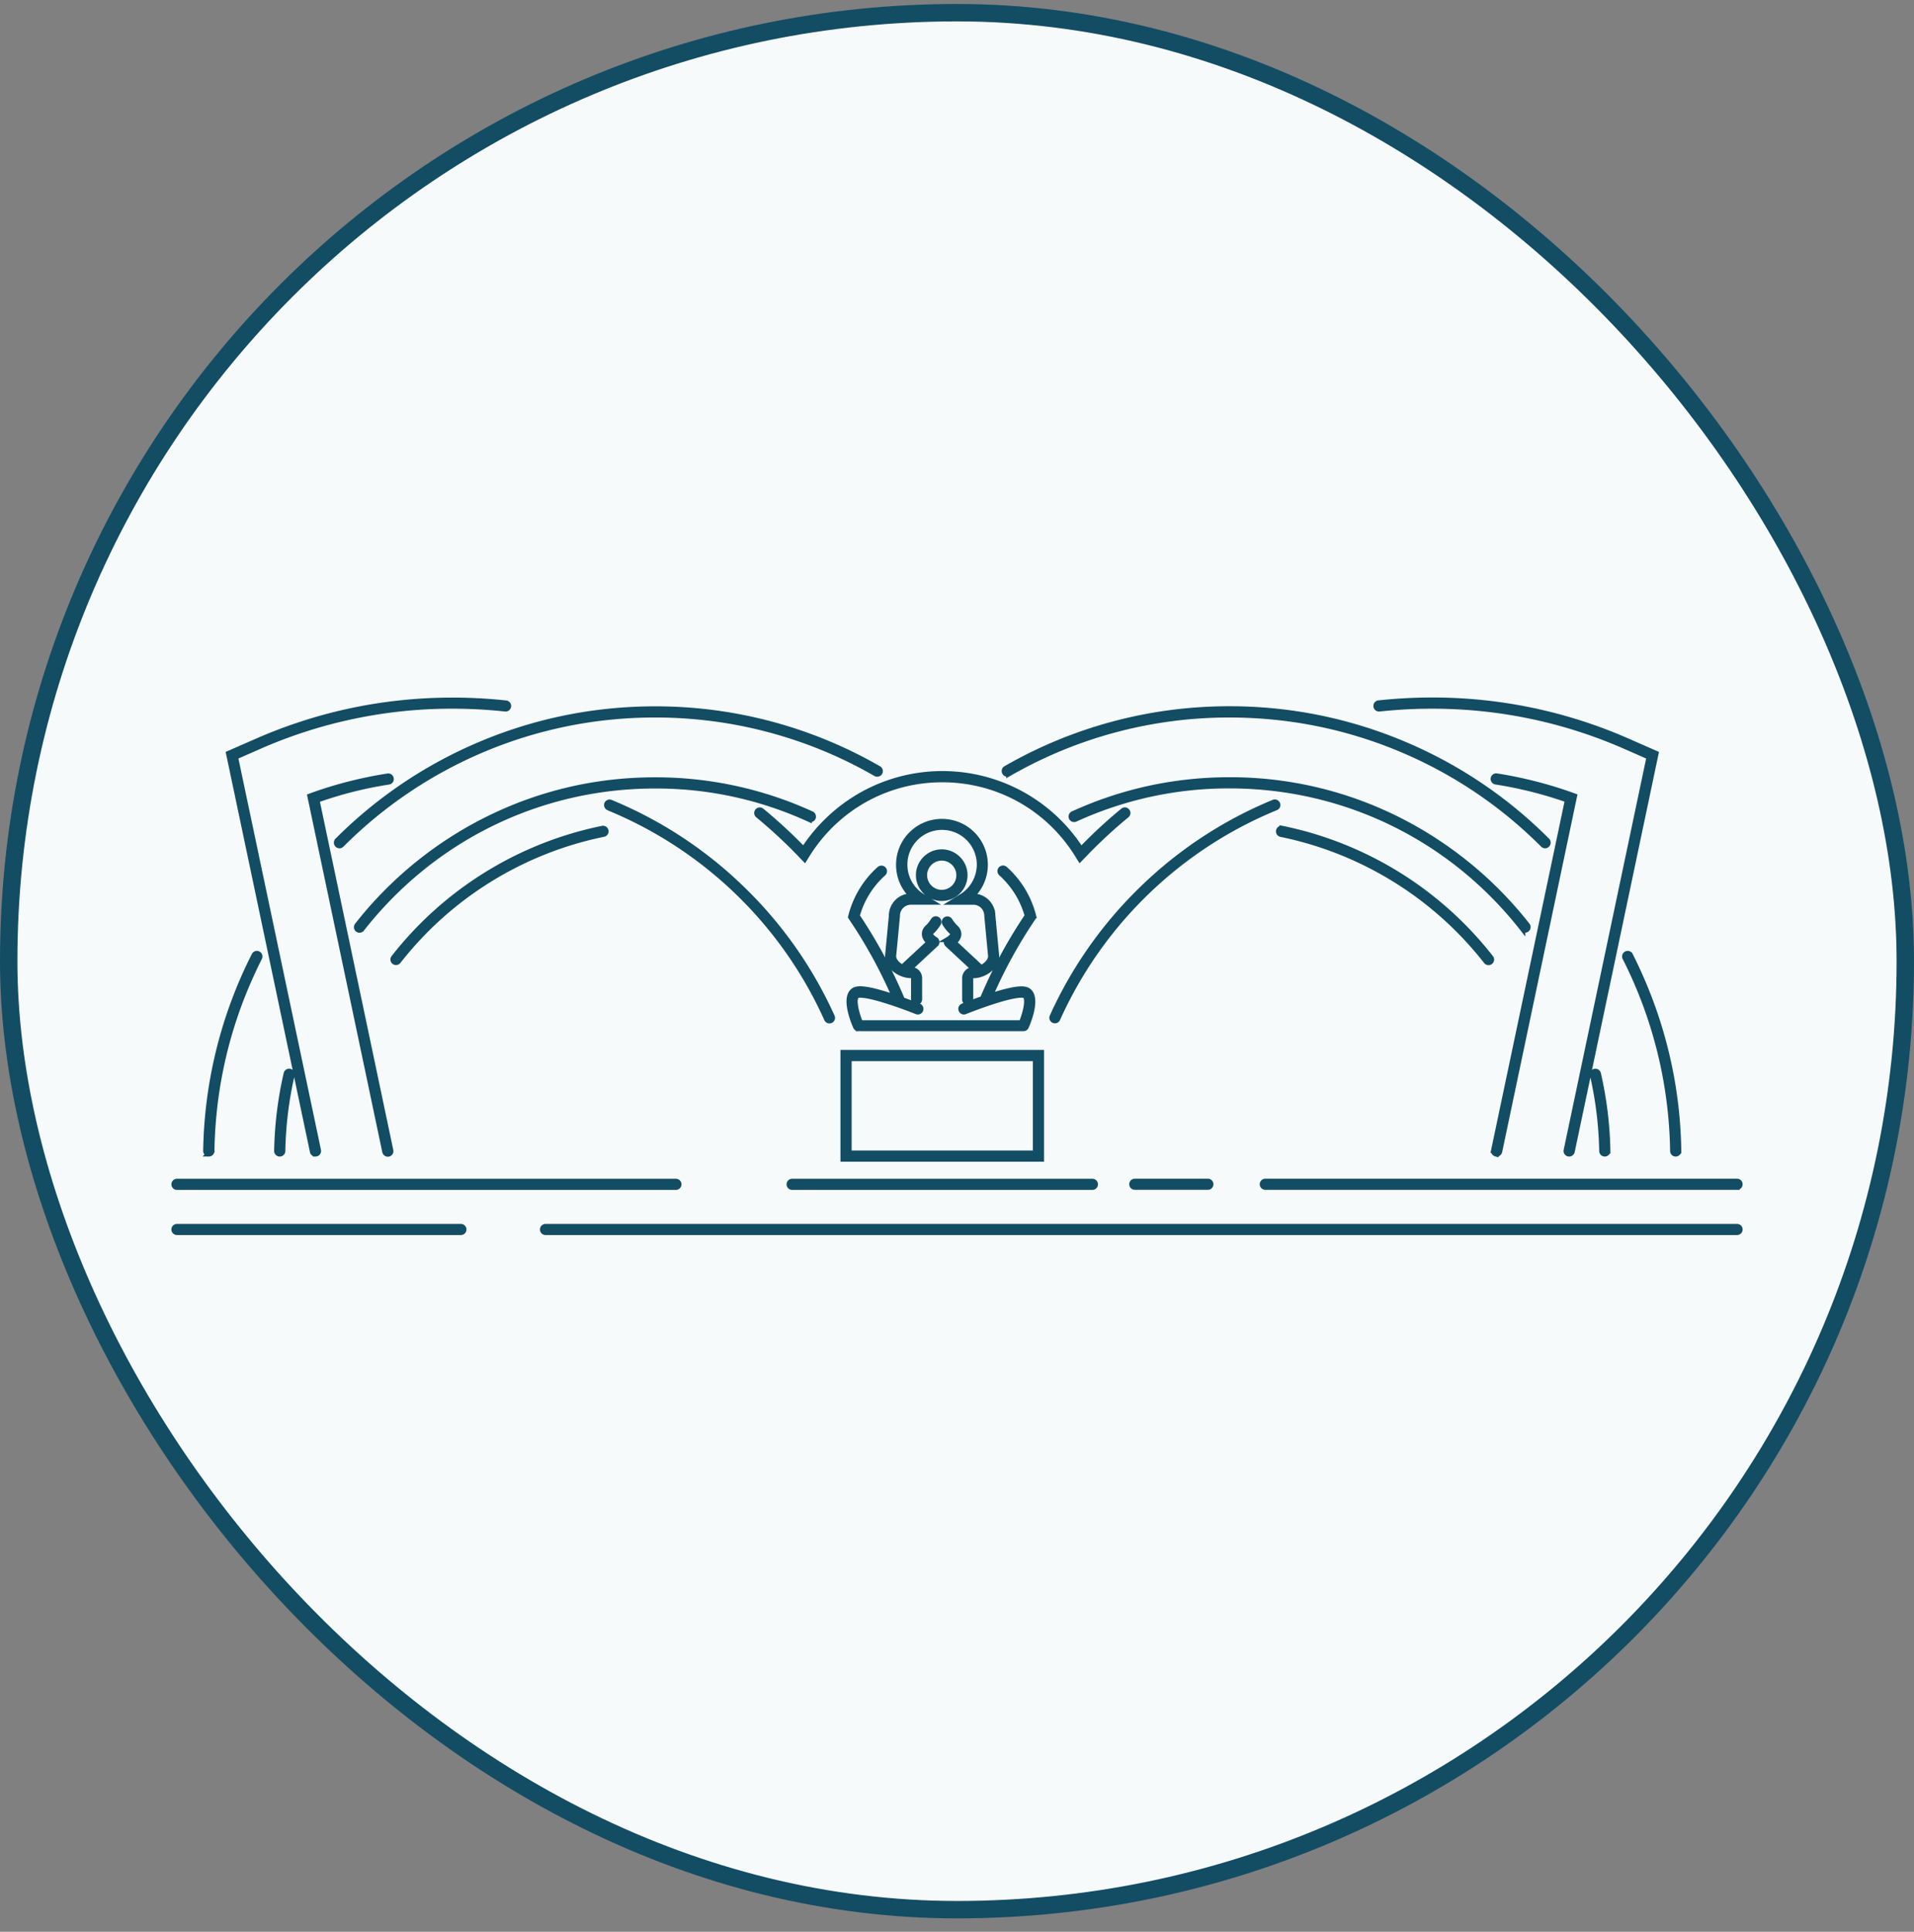
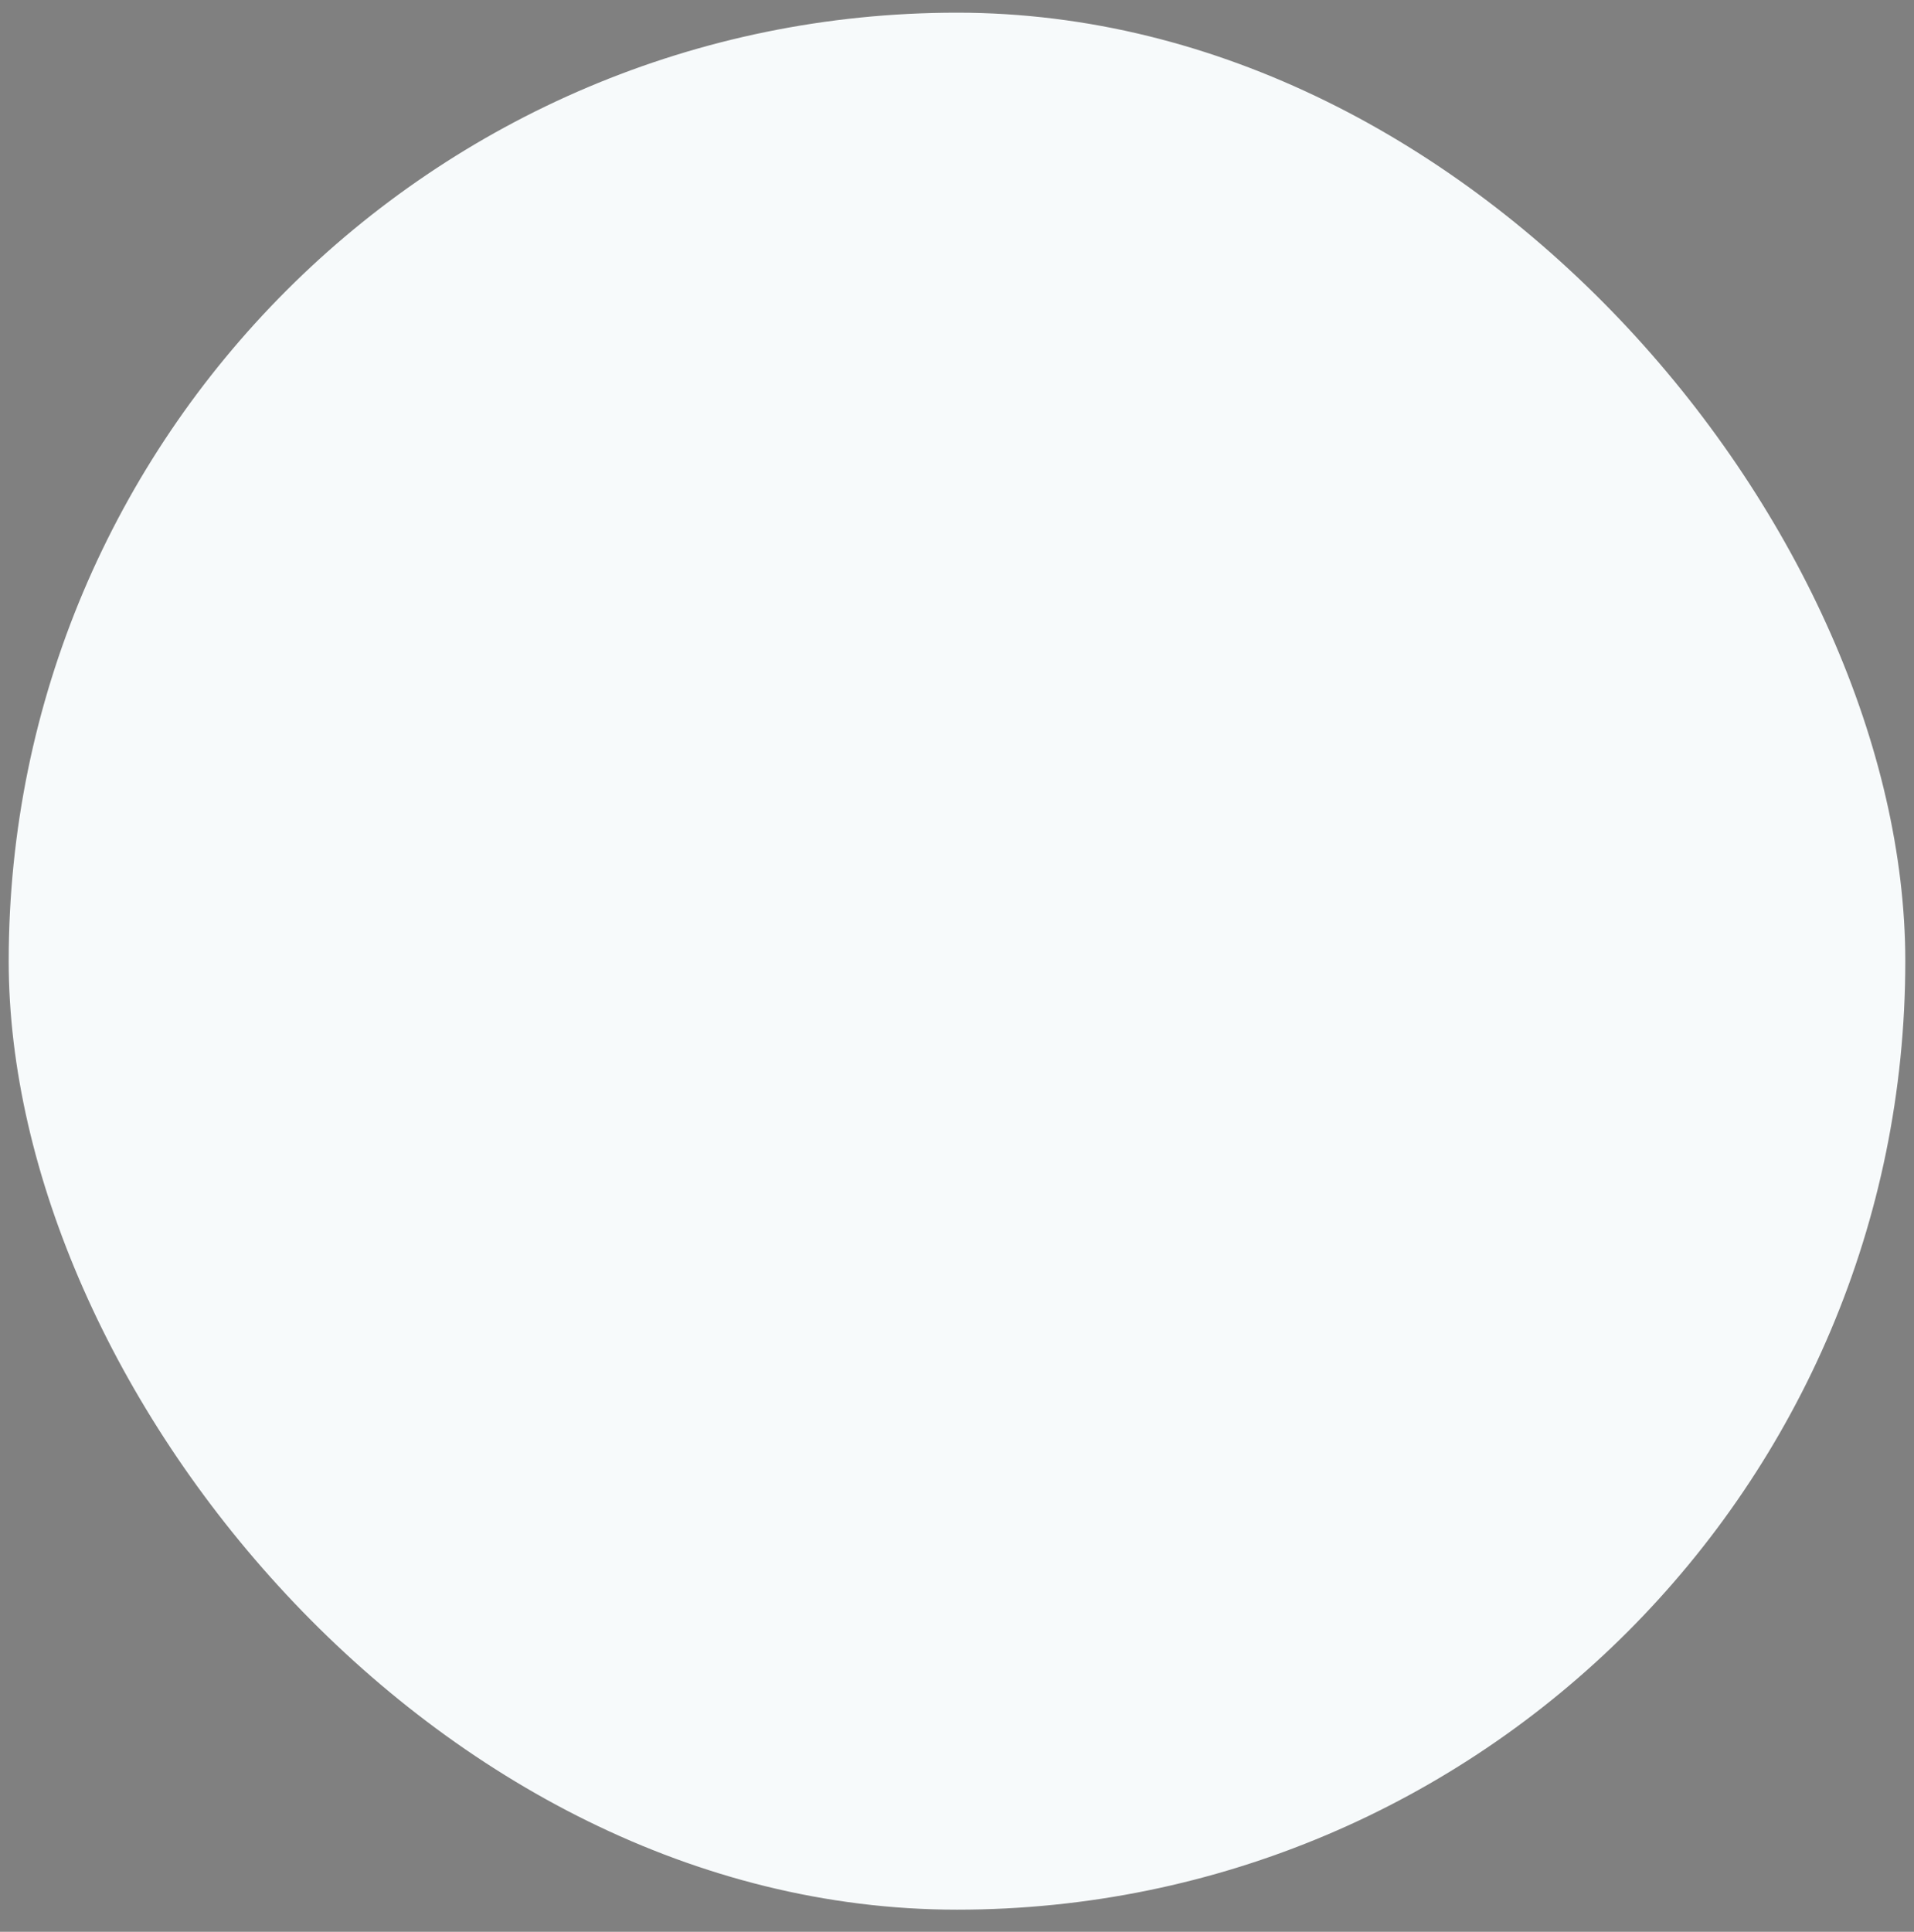
<svg xmlns="http://www.w3.org/2000/svg" width="110" height="111" fill="none" viewBox="0 0 110 111">
  <rect x="0" y="0" width="110" height="111" fill="#808080" stroke="none" />
  <rect width="109" height="109" x=".5" y=".729" fill="#F7FAFB" rx="54.5" />
-   <path fill="#124D64" stroke="#124D64" stroke-width=".3" d="m51.236 52.605-.22 2.314v.014c0 .633.722 1.121 1.342 1.121.08 0 .15.066.15.15v1.221c0 .094.075.169.169.169a.168.168 0 0 0 .169-.169v-1.22a.493.493 0 0 0-.493-.493c-.038 0-.08-.005-.122-.01l1.553-1.445a.155.155 0 0 0 .052-.145.17.17 0 0 0-.084-.132c-.085-.047-.268-.188-.282-.31 0-.019-.005-.07.094-.155.169-.14.347-.422.366-.455a.169.169 0 0 0-.056-.235.165.165 0 0 0-.235.057c-.047.07-.188.281-.296.375-.197.165-.22.338-.211.45.019.189.15.343.268.442l-1.54 1.431c-.277-.14-.502-.38-.507-.642l.22-2.31v-.014c0-.431.348-.779.78-.779h1.201l-.52-.319A2.132 2.132 0 0 1 52 49.681a2.137 2.137 0 0 1 2.178-2.145 2.15 2.15 0 0 1 2.107 2.023 2.157 2.157 0 0 1-1.028 1.957l-.52.32h1.2c.432 0 .78.346.78.778l.22 2.328c-.004.272-.253.526-.549.662l-1.558-1.45c.117-.104.249-.254.268-.441.009-.113-.02-.287-.212-.451a2.086 2.086 0 0 1-.295-.376.174.174 0 0 0-.235-.056.174.174 0 0 0-.056.235c.018.033.197.31.366.455.098.085.094.136.094.155-.01.117-.193.258-.282.31a.17.17 0 0 0-.084.131.18.18 0 0 0 .051.146l1.558 1.45c-.023 0-.042.005-.065.005a.493.493 0 0 0-.493.492v1.22c0 .095.075.17.169.17a.168.168 0 0 0 .169-.17v-1.22c0-.08.066-.15.15-.15.62 0 1.342-.488 1.342-1.121l-.22-2.328a1.123 1.123 0 0 0-1.122-1.113h-.09a2.486 2.486 0 0 0-1.67-4.294 2.48 2.48 0 0 0-1.783.713 2.462 2.462 0 0 0-.742 1.774c0 .7.282 1.343.779 1.807h-.084c-.601-.01-1.103.493-1.108 1.108ZM45.524 68.22h17.258a.168.168 0 0 0 .169-.17.168.168 0 0 0-.17-.168H45.525a.168.168 0 0 0-.169.169c0 .094.075.169.17.169Zm3.534-11.307c-.587.404-.005 1.807.117 2.084.029.066.09.103.155.103a.19.19 0 0 0 .07-.014c.006 0 .006-.004.01-.004a.155.155 0 0 0 .08.018h9.326c.01 0 .018 0 .033-.004h.009c.01 0 .014-.005.023-.005.005 0 .005 0 .01-.005.01-.004.019-.009.023-.014l.005-.004c.005-.005.014-.01.019-.014l.004-.005c.005-.005.01-.01.014-.019l.005-.005c.005-.009.01-.014.014-.023.127-.282.7-1.68.118-2.084-.179-.122-.582-.202-2.136.3l-.047.015a27.683 27.683 0 0 1 2.46-4.483l.042-.065-.019-.075a5.4 5.4 0 0 0-1.633-2.685.176.176 0 0 0-.244.014.176.176 0 0 0 .014.244 5.086 5.086 0 0 1 1.511 2.44 28.046 28.046 0 0 0-2.553 4.718c-.005.014-.01.028-.01.042-.633.22-1.14.422-1.145.427a.17.17 0 0 0-.094.225.17.17 0 0 0 .226.094c.009-.005.779-.314 1.595-.577 1.544-.498 1.807-.362 1.835-.343.244.17.043.995-.192 1.563H49.49c-.014 0-.028 0-.042.005-.235-.568-.441-1.399-.197-1.568.023-.019.286-.155 1.83.343.821.263 1.591.572 1.6.577a.17.17 0 0 0 .226-.094.17.17 0 0 0-.094-.225c-.005 0-.432-.174-.99-.37a.207.207 0 0 0-.01-.095 28.23 28.23 0 0 0-2.553-4.717 5.064 5.064 0 0 1 1.511-2.44.176.176 0 0 0 .014-.244.176.176 0 0 0-.244-.014 5.4 5.4 0 0 0-1.633 2.684l-.019.075.042.066a27.508 27.508 0 0 1 2.488 4.543c-.075-.023-.15-.051-.225-.075-1.554-.511-1.958-.432-2.136-.31Zm6.397-6.627c0-.736-.6-1.333-1.333-1.333-.732 0-1.333.601-1.333 1.333 0 .737.601 1.333 1.333 1.333.733 0 1.333-.596 1.333-1.333Zm-1.333.995a.994.994 0 0 1-.99-.99c0-.544.446-.99.99-.99.545 0 .99.446.99.99 0 .545-.445.99-.99.99Zm-5.67 15.32h11.4v-6.12h-11.4v6.12Zm.343-5.778H59.51v5.435H48.795v-5.435Zm24.626-14.63a.17.17 0 0 0-.225-.093 23.865 23.865 0 0 0-7.537 4.947 23.981 23.981 0 0 0-5.187 7.364.172.172 0 0 0 .085.225c.023.01.047.014.07.014a.17.17 0 0 0 .155-.099 23.578 23.578 0 0 1 12.54-12.137.163.163 0 0 0 .1-.22Zm6.91.888a21.484 21.484 0 0 0-9.67-2.272c-3.134 0-6.162.657-9.001 1.953a.172.172 0 0 0-.085.225c.038.084.141.122.226.084a21.158 21.158 0 0 1 8.86-1.92c6.614 0 12.757 2.995 16.85 8.224a.173.173 0 0 0 .136.065.164.164 0 0 0 .103-.037.167.167 0 0 0 .028-.24 21.99 21.99 0 0 0-7.448-6.082Zm-7.782 20.965c0 .094.075.17.168.17h27.114a.168.168 0 0 0 .169-.17.168.168 0 0 0-.169-.169H72.717a.168.168 0 0 0-.168.17Zm-26.044-20.97c.084.038.188 0 .225-.084a.172.172 0 0 0-.084-.226 21.536 21.536 0 0 0-9.002-1.952c-3.393 0-6.646.765-9.668 2.272a21.946 21.946 0 0 0-7.449 6.082.17.17 0 0 0 .268.211c4.097-5.223 10.236-8.222 16.849-8.222a21.086 21.086 0 0 1 8.861 1.92Zm-24.166-2.145a.168.168 0 0 0 .14-.197.168.168 0 0 0-.197-.14c-1.468.23-2.928.6-4.327 1.102l-.14.052 4.303 20.43c.019.08.09.136.17.136.009 0 .023 0 .037-.004a.17.17 0 0 0 .131-.202l-4.243-20.135a22.518 22.518 0 0 1 4.126-1.042Zm12.634 1.488a23.578 23.578 0 0 1 12.541 12.137.17.17 0 0 0 .155.099.168.168 0 0 0 .155-.24 23.902 23.902 0 0 0-5.186-7.364 23.865 23.865 0 0 0-7.538-4.946.17.17 0 0 0-.225.094.182.182 0 0 0 .098.22Zm-.352 1.183a20.41 20.41 0 0 0-11.996 7.425.17.17 0 0 0 .268.21 20.085 20.085 0 0 1 11.794-7.302.171.171 0 0 0 .136-.202.17.17 0 0 0-.202-.131Zm30.596 20.275a.168.168 0 0 0-.168.17c0 .093.075.168.168.168h4.201a.168.168 0 0 0 .169-.169.168.168 0 0 0-.169-.169h-4.2ZM12 66.305a.172.172 0 0 0 .174-.17c.052-3.29.723-6.485 2-9.499.23-.54.478-1.079.741-1.6a.171.171 0 0 0-.305-.155 25.738 25.738 0 0 0-2.783 11.25c0 .094.08.174.173.174Zm4.45-4.614a21.674 21.674 0 0 0-.545 4.44c0 .094.075.174.17.174h.004a.168.168 0 0 0 .169-.17c.028-1.473.206-2.942.535-4.369a.172.172 0 0 0-.127-.206.175.175 0 0 0-.206.131Zm1.68 4.614c.01 0 .023 0 .037-.005a.17.17 0 0 0 .132-.202l-4.769-22.603 1.39-.61a27.471 27.471 0 0 1 11.09-2.314c1.014 0 2.032.056 3.027.164a.17.17 0 0 0 .188-.15.17.17 0 0 0-.15-.188 28.865 28.865 0 0 0-3.065-.164c-3.9 0-7.678.789-11.226 2.342l-1.643.718 4.82 22.88c.014.08.09.132.169.132Zm81.702 4.172h-68.48a.168.168 0 0 0-.17.17c0 .093.075.168.17.168h68.48a.168.168 0 0 0 .169-.169.168.168 0 0 0-.169-.169Zm-80.444-22.18a.176.176 0 0 0 0 .244.17.17 0 0 0 .244 0 25.382 25.382 0 0 1 8.096-5.459 25.336 25.336 0 0 1 9.917-2.004 25.319 25.319 0 0 1 12.686 3.38c.08.046.188.018.235-.062a.174.174 0 0 0-.061-.234 25.672 25.672 0 0 0-12.855-3.426c-3.483 0-6.867.685-10.054 2.032a25.734 25.734 0 0 0-8.208 5.528ZM10.169 68.22h28.676a.168.168 0 0 0 .17-.17.168.168 0 0 0-.17-.168H10.17a.168.168 0 0 0-.169.169c0 .094.075.169.169.169Zm75.807-1.915c.014.005.024.005.038.005.08 0 .15-.057.169-.137l4.303-20.43-.14-.051a23.784 23.784 0 0 0-4.328-1.103.174.174 0 0 0-.197.14.175.175 0 0 0 .141.198 23.19 23.19 0 0 1 4.126 1.037l-4.243 20.134a.18.18 0 0 0 .131.207Zm-59.488 4.172H10.169a.168.168 0 0 0-.169.17c0 .093.075.168.169.168h16.319a.168.168 0 0 0 .169-.169.168.168 0 0 0-.17-.169Zm67.209-15.596a.171.171 0 0 0-.305.155 25.343 25.343 0 0 1 2.741 11.1c0 .094.08.169.169.169h.004c.094 0 .17-.08.17-.174a25.608 25.608 0 0 0-2.028-9.626c-.23-.549-.484-1.093-.751-1.624Zm-1.47 11.424c.1 0 .174-.08.174-.174a21.674 21.674 0 0 0-.544-4.44.169.169 0 0 0-.207-.126.169.169 0 0 0-.126.206c.328 1.427.507 2.896.535 4.37 0 .089.075.164.169.164ZM73.685 47.602a.171.171 0 0 0-.201.136.171.171 0 0 0 .136.202 20.1 20.1 0 0 1 11.794 7.303.174.174 0 0 0 .136.065.164.164 0 0 0 .103-.037.167.167 0 0 0 .028-.24 20.409 20.409 0 0 0-11.996-7.43Zm5.585-6.867a28.19 28.19 0 0 1 3.028-.164c3.853 0 7.584.78 11.09 2.314l1.39.61-4.764 22.603a.168.168 0 0 0 .13.202c.015.005.024.005.038.005.08 0 .15-.056.17-.136l4.791-22.74.029-.136-1.648-.722a27.825 27.825 0 0 0-11.226-2.343c-1.023 0-2.056.057-3.065.165a.166.166 0 0 0-.15.188.17.17 0 0 0 .187.154Zm-33.088 8.073c-.127-.136-.253-.258-.37-.376a28.059 28.059 0 0 0-2.038-1.849.166.166 0 0 0-.239.024.166.166 0 0 0 .024.24c.694.572 1.37 1.187 2.013 1.825.164.164.333.338.516.53l.155.16.117-.188c1.68-2.736 4.595-4.374 7.796-4.374 3.201 0 6.116 1.633 7.796 4.374l.117.188.155-.16a28.486 28.486 0 0 1 2.53-2.356.167.167 0 0 0 .023-.24.167.167 0 0 0-.24-.023 28.059 28.059 0 0 0-2.036 1.85c-.117.117-.24.244-.37.375a9.474 9.474 0 0 0-12.677-3.102 9.626 9.626 0 0 0-3.272 3.102Zm11.795-4.35a25.336 25.336 0 0 1 12.686-3.38c3.44 0 6.777.676 9.917 2.004a25.38 25.38 0 0 1 8.096 5.459.17.17 0 0 0 .244 0 .176.176 0 0 0 0-.245 25.696 25.696 0 0 0-8.209-5.533 25.672 25.672 0 0 0-10.053-2.032 25.689 25.689 0 0 0-12.855 3.426.17.17 0 0 0-.061.235.17.17 0 0 0 .235.065Z" />
-   <rect width="109" height="109" x=".5" y=".729" stroke="#124D64" rx="54.5" />
</svg>